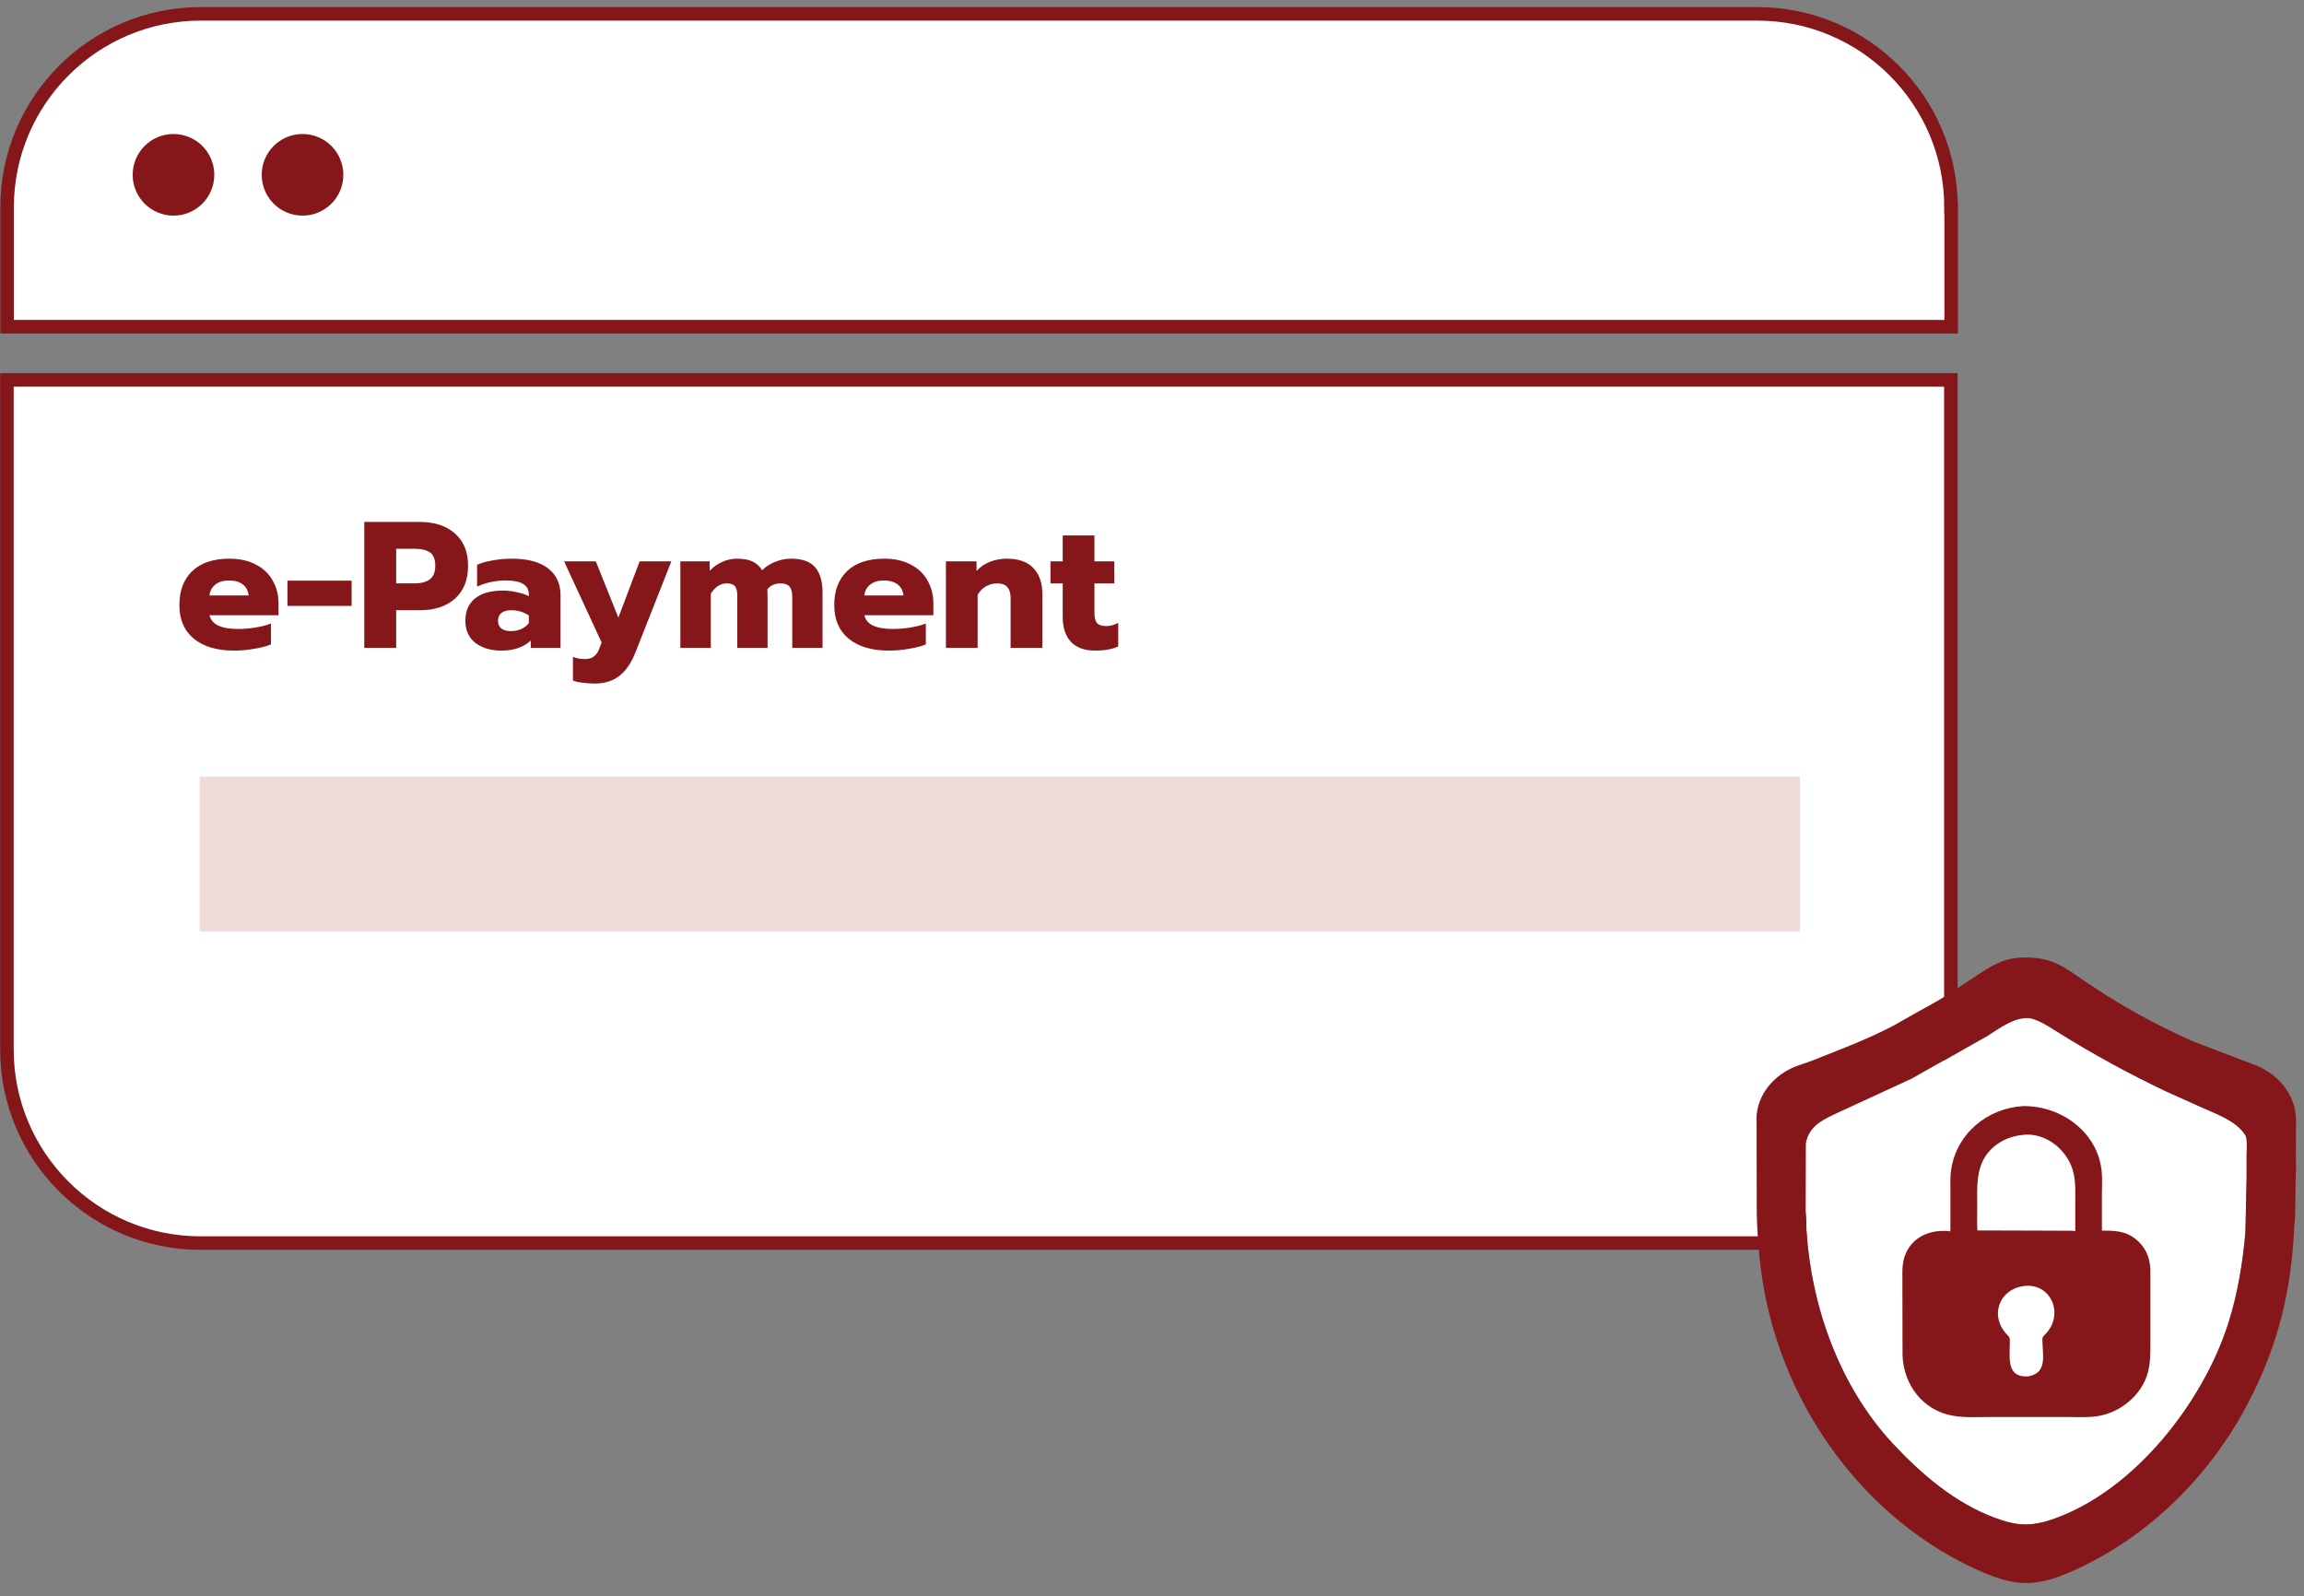
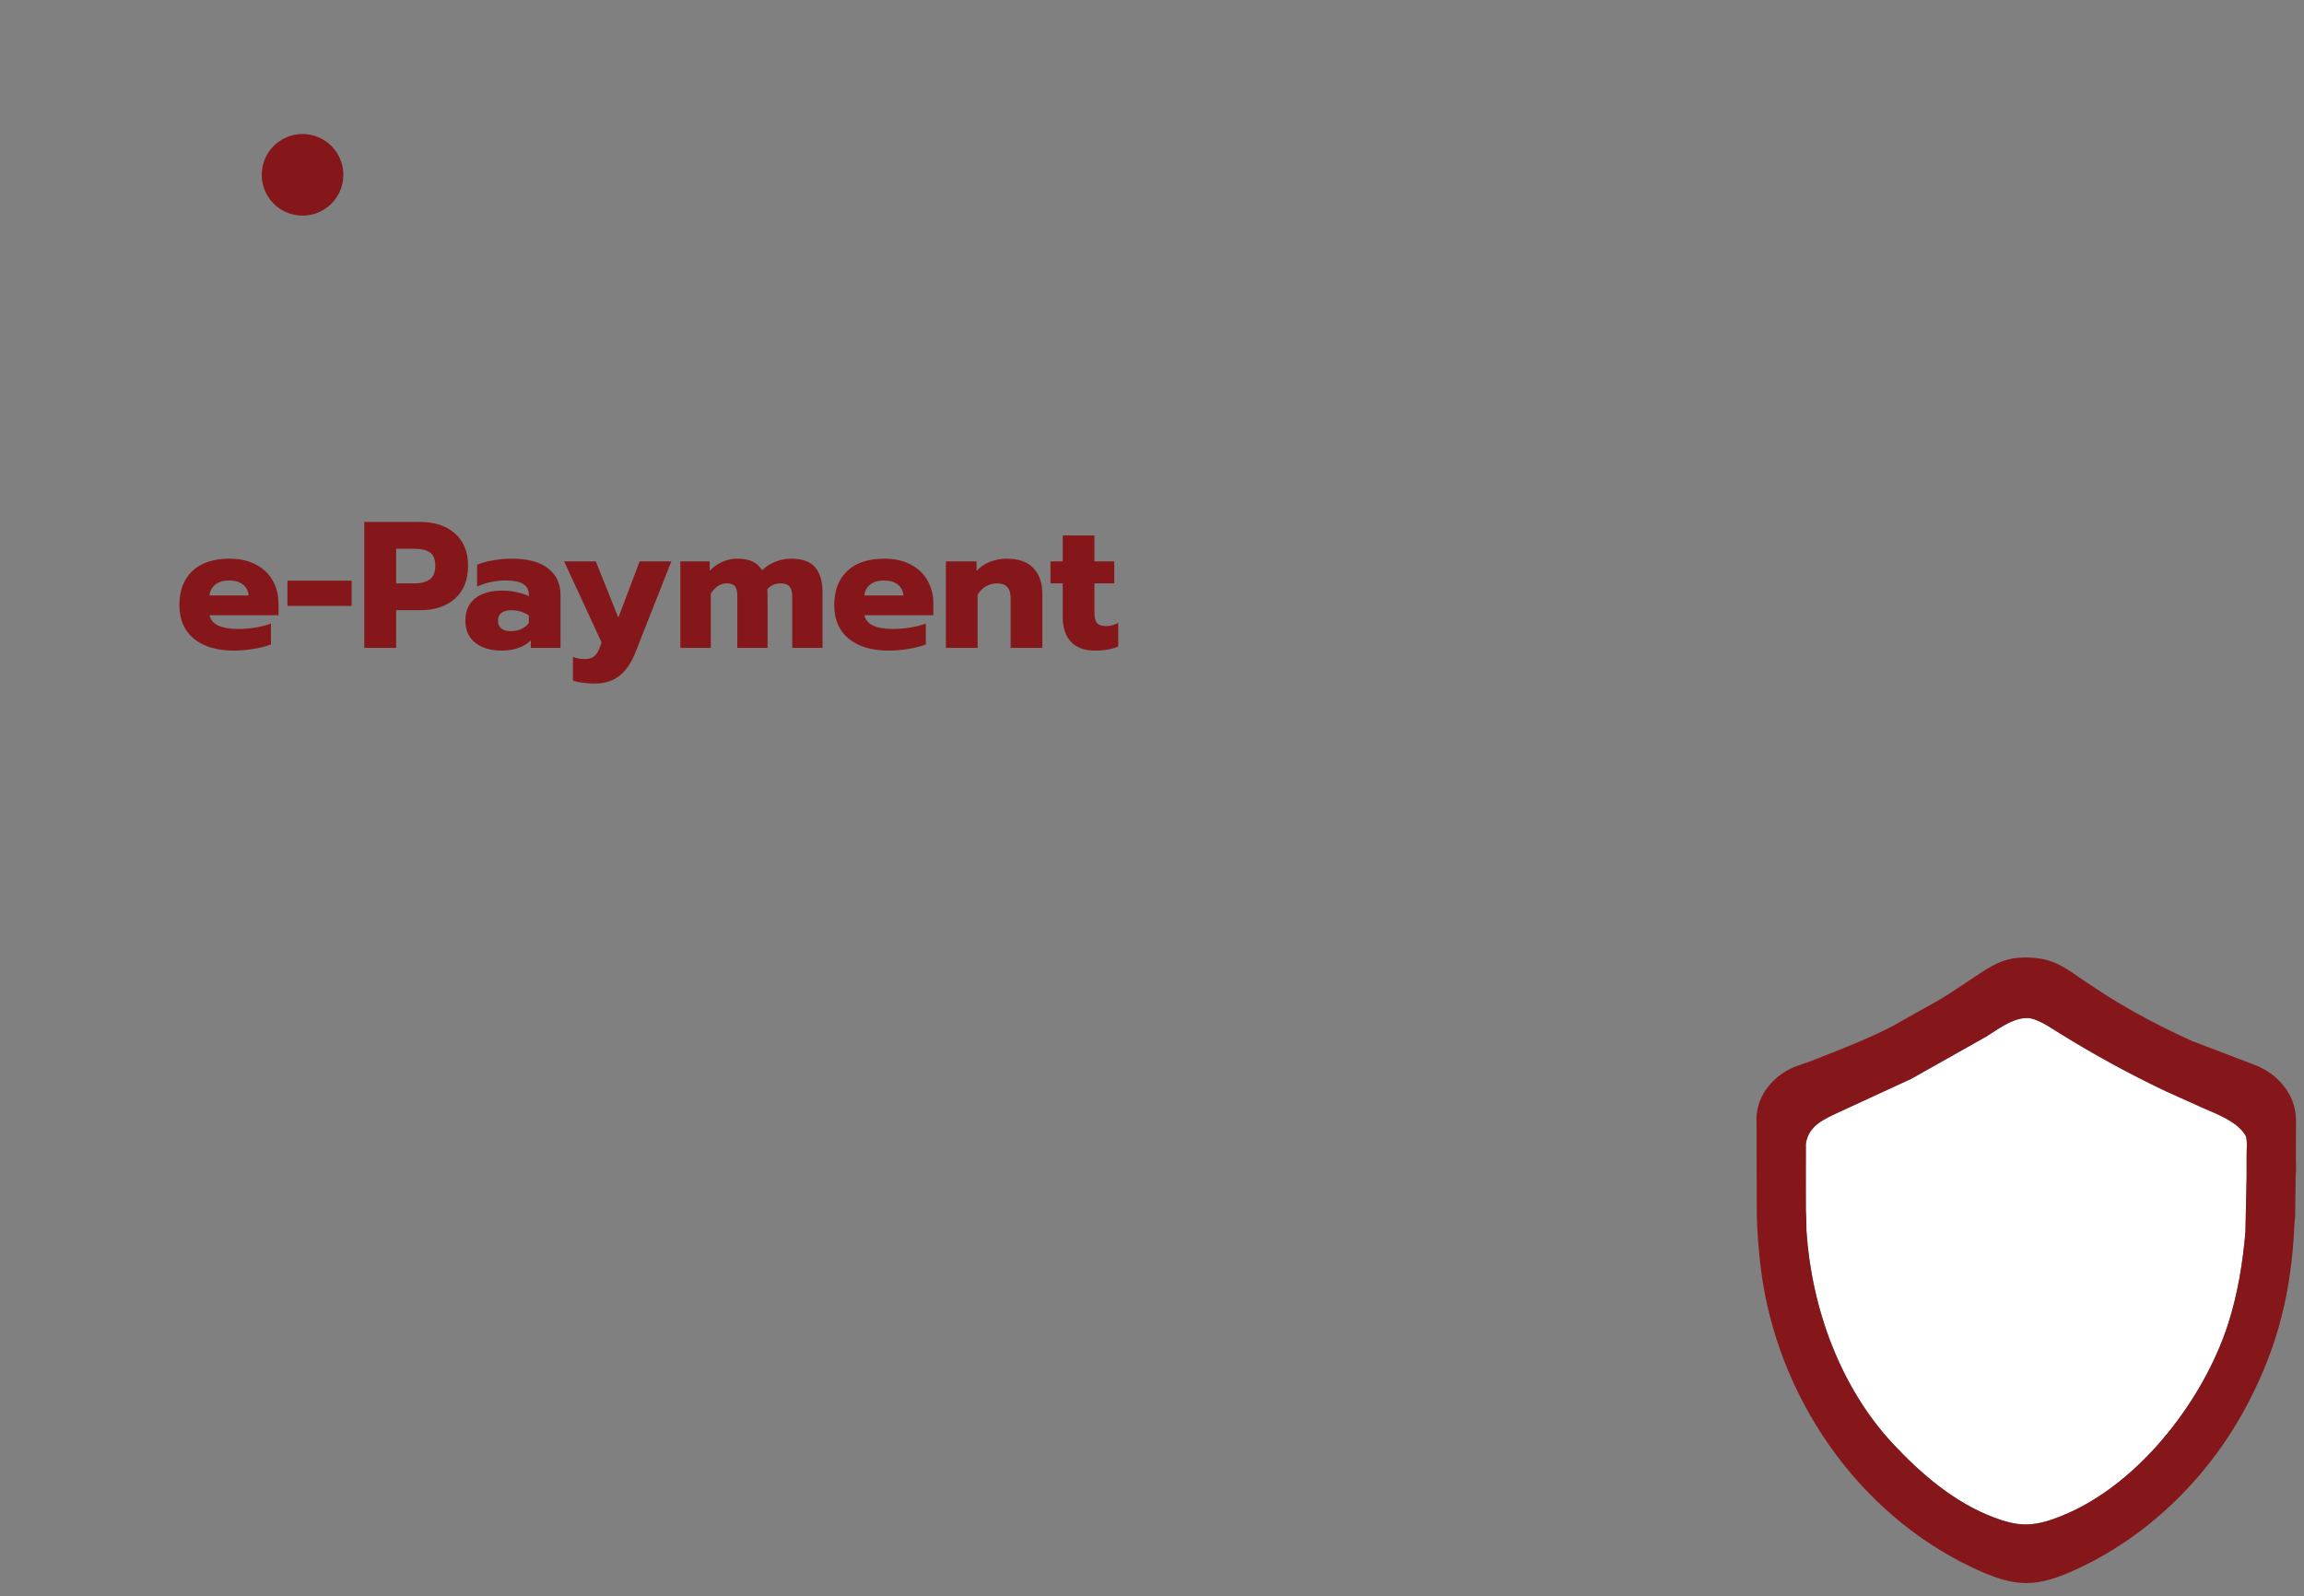
<svg xmlns="http://www.w3.org/2000/svg" width="153" height="106" viewBox="0 0 153 106" fill="none">
  <rect x="0" y="0" width="153" height="106" fill="#808080" stroke="none" />
-   <path d="M129.56 13.78C129.56 6.68 123.8 0.92 116.7 0.92H13.33C6.23 0.92 0.47 6.68 0.47 13.78V21.7H129.57V13.78H129.56Z" fill="white" stroke="#85171B" stroke-width="0.899" stroke-miterlimit="10" />
-   <path d="M0.46 25.23V69.7C0.46 76.8 6.22 82.56 13.32 82.56H116.69C123.79 82.56 129.55 76.8 129.55 69.7V25.23H0.46Z" fill="white" stroke="#85171B" stroke-width="0.899" stroke-miterlimit="10" />
  <path d="M15.528 43.209C14.403 43.209 13.517 42.945 12.871 42.419C12.233 41.892 11.913 41.146 11.913 40.181C11.913 39.231 12.197 38.481 12.763 37.931C13.338 37.38 14.163 37.105 15.24 37.105C15.927 37.105 16.513 37.237 17 37.5C17.494 37.755 17.865 38.111 18.113 38.565C18.368 39.012 18.495 39.519 18.495 40.085V40.863H13.912C13.992 41.182 14.191 41.413 14.51 41.557C14.829 41.701 15.264 41.773 15.815 41.773C16.19 41.773 16.573 41.741 16.964 41.677C17.363 41.613 17.706 41.525 17.993 41.413V42.802C17.698 42.921 17.327 43.017 16.88 43.089C16.441 43.169 15.99 43.209 15.528 43.209ZM16.509 39.547C16.477 39.235 16.349 38.992 16.126 38.817C15.902 38.641 15.595 38.553 15.204 38.553C14.822 38.553 14.518 38.645 14.295 38.829C14.072 39.004 13.944 39.243 13.912 39.547H16.509ZM19.089 38.565H23.349V40.241H19.089V38.565ZM24.19 34.664H27.876C28.849 34.664 29.627 34.919 30.21 35.43C30.792 35.941 31.083 36.654 31.083 37.572C31.083 38.513 30.792 39.243 30.21 39.762C29.635 40.273 28.858 40.528 27.876 40.528H26.308V43.029H24.19V34.664ZM27.541 38.745C27.964 38.745 28.295 38.657 28.534 38.481C28.782 38.306 28.905 38.003 28.905 37.572C28.905 37.141 28.786 36.846 28.546 36.686C28.307 36.527 27.972 36.447 27.541 36.447H26.308V38.745H27.541ZM33.31 43.209C32.592 43.209 32.01 43.037 31.563 42.694C31.124 42.343 30.904 41.856 30.904 41.234C30.904 40.588 31.116 40.093 31.539 39.75C31.97 39.399 32.584 39.224 33.382 39.224C33.693 39.224 34.004 39.259 34.315 39.331C34.626 39.395 34.894 39.483 35.117 39.594V39.475C35.117 38.861 34.614 38.553 33.609 38.553C32.907 38.553 32.265 38.689 31.682 38.96V37.512C31.938 37.392 32.273 37.297 32.688 37.225C33.102 37.145 33.533 37.105 33.98 37.105C35.049 37.105 35.855 37.321 36.398 37.752C36.948 38.174 37.223 38.769 37.223 39.535V43.029H35.249V42.538C35.033 42.746 34.762 42.909 34.435 43.029C34.108 43.149 33.733 43.209 33.31 43.209ZM33.932 41.916C34.18 41.916 34.411 41.868 34.626 41.773C34.842 41.669 35.005 41.537 35.117 41.378V40.875C34.774 40.644 34.383 40.528 33.944 40.528C33.665 40.528 33.45 40.588 33.298 40.707C33.146 40.827 33.071 41.003 33.071 41.234C33.071 41.449 33.142 41.617 33.286 41.737C33.438 41.856 33.653 41.916 33.932 41.916ZM39.471 45.399C39.216 45.399 38.949 45.379 38.669 45.339C38.39 45.307 38.183 45.259 38.047 45.195V43.627C38.279 43.723 38.542 43.771 38.837 43.771C39.1 43.771 39.304 43.711 39.447 43.592C39.599 43.48 39.719 43.3 39.806 43.053L39.95 42.67L37.461 37.285H39.567L41.063 41.019L42.475 37.285H44.581L42.212 43.292C41.933 44.01 41.574 44.541 41.135 44.884C40.704 45.227 40.15 45.399 39.471 45.399ZM45.18 37.285H47.13V37.907C47.37 37.652 47.645 37.456 47.956 37.321C48.267 37.177 48.598 37.105 48.949 37.105C49.38 37.105 49.723 37.169 49.979 37.297C50.242 37.424 50.453 37.616 50.613 37.871C50.852 37.632 51.143 37.444 51.486 37.309C51.83 37.173 52.177 37.105 52.528 37.105C53.286 37.105 53.824 37.301 54.143 37.692C54.462 38.075 54.622 38.629 54.622 39.355V43.029H52.611V39.654C52.611 39.335 52.552 39.104 52.432 38.96C52.312 38.817 52.113 38.745 51.834 38.745C51.474 38.745 51.183 38.872 50.96 39.128C50.968 39.263 50.972 39.471 50.972 39.75V43.029H48.961V39.571C48.961 39.275 48.91 39.064 48.806 38.936C48.702 38.809 48.519 38.745 48.255 38.745C47.848 38.745 47.497 38.972 47.202 39.427V43.029H45.18V37.285ZM59.014 43.209C57.889 43.209 57.004 42.945 56.358 42.419C55.719 41.892 55.4 41.146 55.4 40.181C55.4 39.231 55.683 38.481 56.25 37.931C56.824 37.38 57.65 37.105 58.727 37.105C59.413 37.105 59.999 37.237 60.486 37.5C60.981 37.755 61.352 38.111 61.599 38.565C61.854 39.012 61.982 39.519 61.982 40.085V40.863H57.399C57.478 41.182 57.678 41.413 57.997 41.557C58.316 41.701 58.751 41.773 59.301 41.773C59.676 41.773 60.059 41.741 60.45 41.677C60.849 41.613 61.192 41.525 61.48 41.413V42.802C61.184 42.921 60.813 43.017 60.367 43.089C59.928 43.169 59.477 43.209 59.014 43.209ZM59.995 39.547C59.964 39.235 59.836 38.992 59.613 38.817C59.389 38.641 59.082 38.553 58.691 38.553C58.308 38.553 58.005 38.645 57.782 38.829C57.558 39.004 57.431 39.243 57.399 39.547H59.995ZM62.815 37.285H64.85V37.919C65.097 37.648 65.396 37.444 65.747 37.309C66.098 37.173 66.465 37.105 66.848 37.105C67.654 37.105 68.248 37.317 68.631 37.739C69.022 38.154 69.218 38.721 69.218 39.439V43.029H67.111V39.714C67.111 39.068 66.816 38.745 66.226 38.745C65.955 38.745 65.707 38.809 65.484 38.936C65.26 39.056 65.073 39.243 64.921 39.499V43.029H62.815V37.285ZM72.725 43.209C72.015 43.209 71.477 43.013 71.11 42.622C70.751 42.223 70.571 41.681 70.571 40.995V38.745H69.758V37.285H70.571V35.562H72.678V37.285H73.994V38.745H72.678V40.707C72.678 41.019 72.733 41.242 72.845 41.378C72.965 41.513 73.172 41.581 73.467 41.581C73.731 41.581 73.994 41.509 74.257 41.366V42.933C74.05 43.029 73.826 43.097 73.587 43.137C73.356 43.185 73.069 43.209 72.725 43.209Z" fill="#85171B" />
-   <path d="M119.53 51.58H13.26V61.86H119.53V51.58Z" fill="#EFDADA" />
-   <path d="M11.52 14.32C13.017 14.32 14.23 13.107 14.23 11.61C14.23 10.113 13.017 8.9 11.52 8.9C10.023 8.9 8.81 10.113 8.81 11.61C8.81 13.107 10.023 14.32 11.52 14.32Z" fill="#85171B" />
  <path d="M20.09 14.32C21.587 14.32 22.8 13.107 22.8 11.61C22.8 10.113 21.587 8.9 20.09 8.9C18.593 8.9 17.38 10.113 17.38 11.61C17.38 13.107 18.593 14.32 20.09 14.32Z" fill="#85171B" />
-   <path d="M119.92 75.96L119.91 80.44C119.92 80.61 119.95 80.79 119.95 80.96L119.96 81.75C120.3 86.84 122.17 92.07 125.67 95.85C127.57 97.89 129.79 99.8 132.43 100.79C133.92 101.35 134.87 101.41 136.37 100.88C141.74 99 146.29 93.15 147.97 87.9C148.59 85.96 148.94 83.85 149.11 81.82L149.19 78.13V76.67C149.19 76.38 149.25 75.65 149.12 75.42L149.1 75.39C148.55 74.48 147.23 74 146.3 73.59L143.81 72.47C141.39 71.32 139.05 70.04 136.78 68.63C136.21 68.28 135.61 67.85 134.96 67.66L134.83 67.63C133.84 67.48 132.74 68.31 131.96 68.81L126.92 71.65L122.15 73.85C121.13 74.33 120.11 74.74 119.92 75.96Z" fill="white" />
-   <path d="M141.74 82.23C141.09 81.74 140.36 81.73 139.58 81.73V79.28C139.58 78.81 139.61 78.32 139.57 77.85C139.34 75.23 136.94 73.46 134.4 73.46H134.35C131.94 73.61 129.9 75.31 129.56 77.74C129.5 78.15 129.52 78.56 129.52 78.97V81.38C129.52 81.51 129.53 81.66 129.5 81.79L129.48 81.78C129.34 81.75 129.18 81.75 129.04 81.75C127.75 81.75 126.66 82.46 126.39 83.78C126.31 84.19 126.33 84.62 126.33 85.03L126.34 90.03C126.42 91.97 127.68 93.66 129.65 94.02C130.47 94.17 131.34 94.11 132.17 94.11H134.81H137.34C137.95 94.11 138.58 94.15 139.18 94.07C140.73 93.88 142.22 92.69 142.63 91.16C142.79 90.56 142.8 89.96 142.8 89.33V84.36C142.78 83.5 142.45 82.76 141.74 82.23ZM135.87 88.56C135.62 88.83 135.62 88.76 135.63 89.13C135.66 90.1 135.93 91.18 134.7 91.41C133.71 91.48 133.45 90.91 133.45 90.02L133.46 89.28C133.48 88.66 133.44 88.89 133.08 88.4C132.15 87.16 132.9 85.53 134.5 85.4C136.25 85.27 137.04 87.31 135.87 88.56ZM137.81 79.79V81.77C137.7 81.74 137.57 81.74 137.46 81.74L134.96 81.73L131.31 81.72C131.28 81.21 131.3 80.69 131.3 80.18C131.3 78.94 131.18 77.58 132.02 76.55C132.58 75.87 133.4 75.47 134.27 75.38C135.86 75.15 137.4 76.44 137.71 77.98C137.84 78.57 137.81 79.2 137.81 79.79Z" fill="#85171B" />
+   <path d="M119.92 75.96C119.92 80.61 119.95 80.79 119.95 80.96L119.96 81.75C120.3 86.84 122.17 92.07 125.67 95.85C127.57 97.89 129.79 99.8 132.43 100.79C133.92 101.35 134.87 101.41 136.37 100.88C141.74 99 146.29 93.15 147.97 87.9C148.59 85.96 148.94 83.85 149.11 81.82L149.19 78.13V76.67C149.19 76.38 149.25 75.65 149.12 75.42L149.1 75.39C148.55 74.48 147.23 74 146.3 73.59L143.81 72.47C141.39 71.32 139.05 70.04 136.78 68.63C136.21 68.28 135.61 67.85 134.96 67.66L134.83 67.63C133.84 67.48 132.74 68.31 131.96 68.81L126.92 71.65L122.15 73.85C121.13 74.33 120.11 74.74 119.92 75.96Z" fill="white" />
  <path d="M116.65 76.03V74.74C116.65 74.49 116.63 74.22 116.66 73.97C116.84 72.41 118.07 71.19 119.52 70.73L120.34 70.44C122.17 69.71 124.03 69.02 125.77 68.1L127.27 67.25C127.98 66.85 128.71 66.47 129.39 66.03L131.63 64.55C132.57 63.95 133.28 63.6 134.45 63.59C136.3 63.59 137.01 64.18 138.46 65.18L139.88 66.11C141.72 67.27 143.64 68.27 145.62 69.16L149.53 70.65C151.16 71.2 152.47 72.62 152.47 74.41L152.46 76.82C152.46 77.21 152.5 77.64 152.45 78.02L152.41 80.84C152.4 81.02 152.37 81.2 152.36 81.38C152.17 85.7 151.3 89.3 149.32 93.12C146.87 97.85 142.92 101.85 138.09 104.13C135.23 105.48 133.87 105.47 131.02 104.13C123.31 100.5 118.02 92.73 116.94 84.33C116.79 83.17 116.68 81.77 116.66 80.58L116.65 76.03ZM119.92 75.96L119.91 80.44C119.92 80.61 119.95 80.79 119.95 80.96L119.96 81.75C120.3 86.84 122.17 92.07 125.67 95.85C127.57 97.89 129.79 99.8 132.43 100.79C133.92 101.35 134.87 101.41 136.37 100.88C141.74 99 146.29 93.15 147.97 87.9C148.59 85.96 148.94 83.85 149.11 81.82L149.19 78.13V76.67C149.19 76.38 149.25 75.65 149.12 75.42L149.1 75.39C148.55 74.48 147.23 74 146.3 73.59L143.81 72.47C141.39 71.32 139.05 70.04 136.78 68.63C136.21 68.28 135.61 67.85 134.96 67.66L134.83 67.63C133.84 67.48 132.74 68.31 131.96 68.81L126.92 71.65L122.15 73.85C121.13 74.33 120.11 74.74 119.92 75.96Z" fill="#85171B" />
</svg>